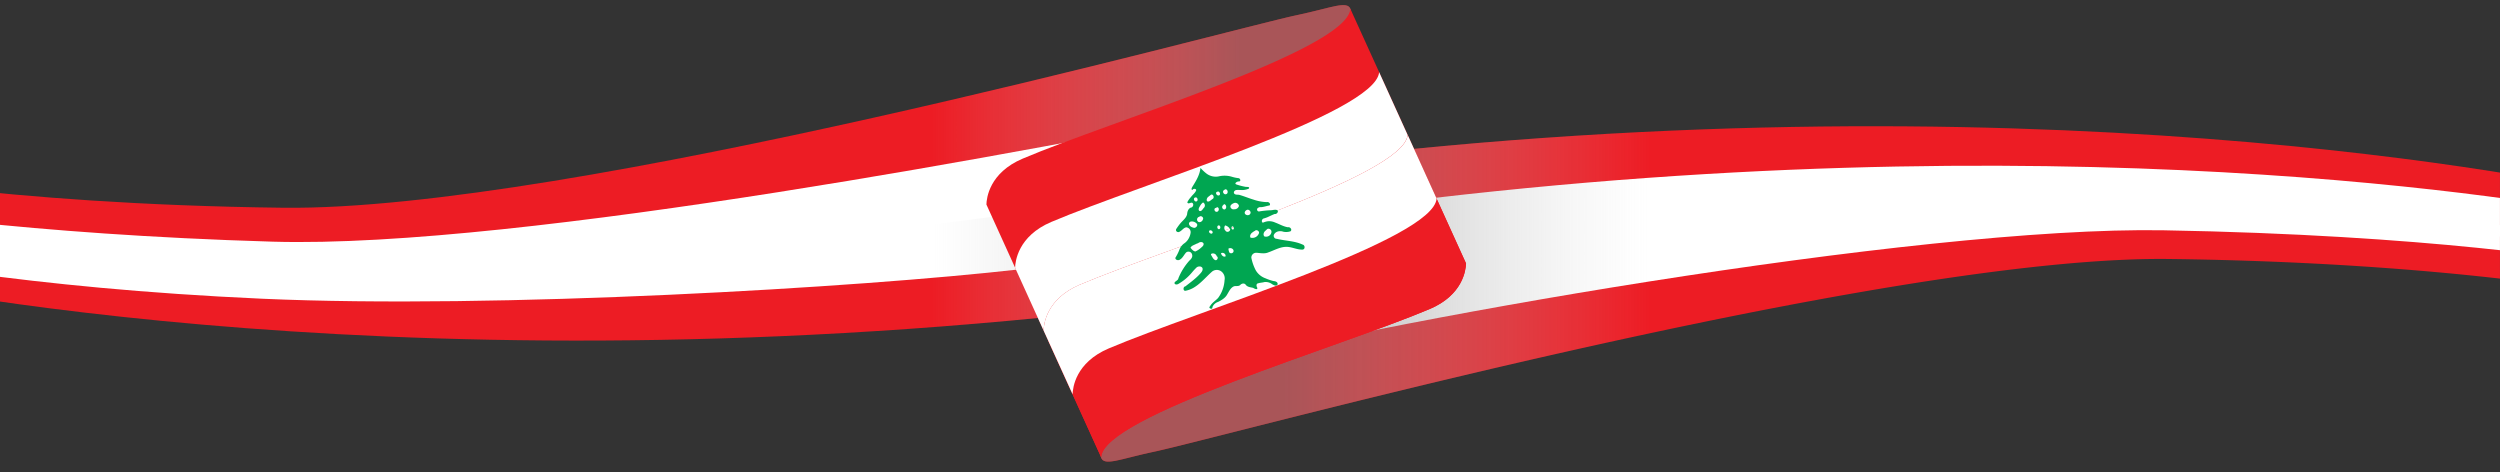
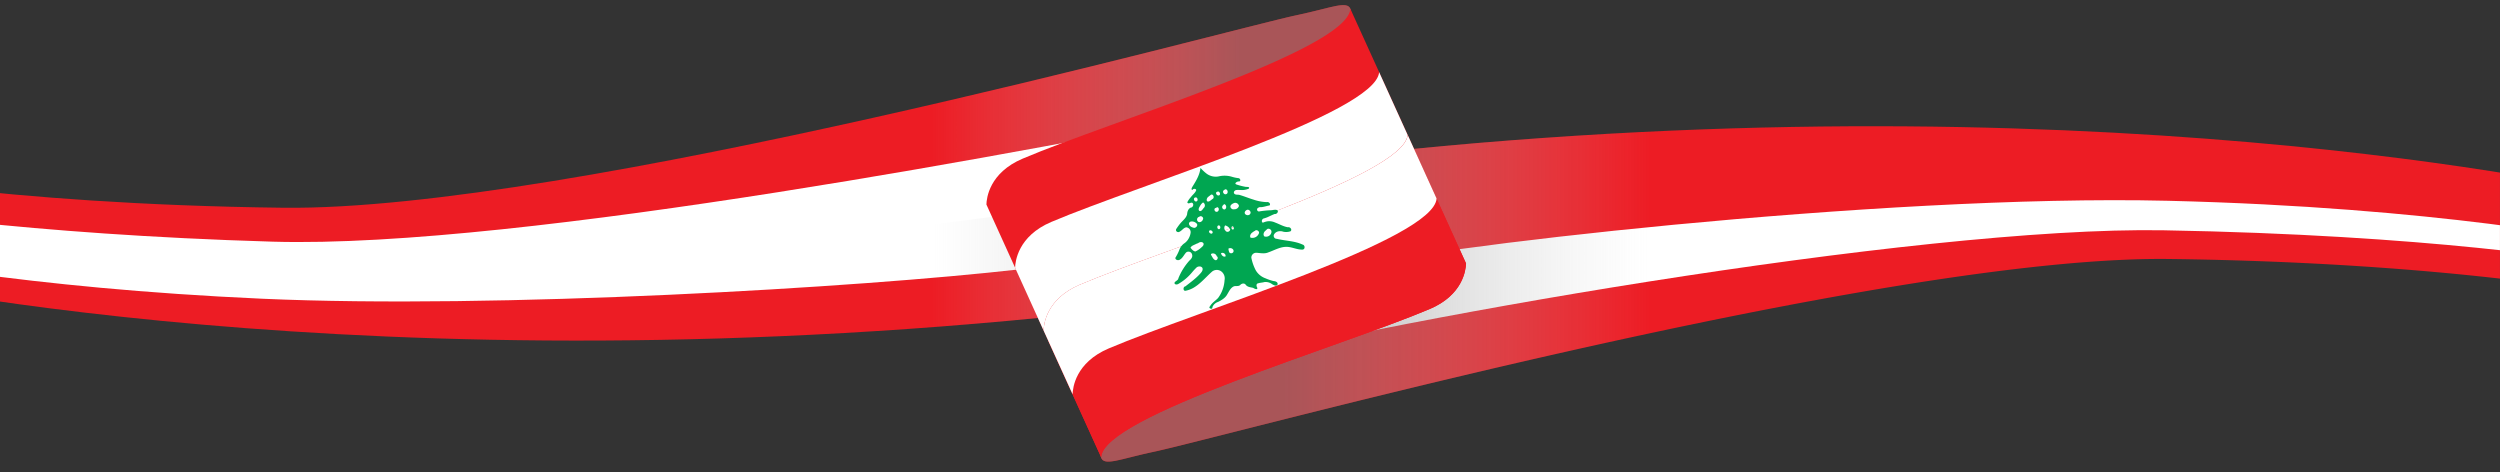
<svg xmlns="http://www.w3.org/2000/svg" id="Layer_1" data-name="Layer 1" viewBox="0 0 1499.28 283.34">
  <rect x="0" y="0" width="1499.28" height="283.34" fill="#333333" stroke="none" />
  <defs>
    <style>.cls-1{fill:none;}.cls-2{clip-path:url(#clip-path);}.cls-3{fill:#ed1c24;}.cls-4{fill:#fff;}.cls-5,.cls-6{opacity:0.6;isolation:isolate;}.cls-5{fill:url(#linear-gradient);}.cls-6{fill:url(#linear-gradient-2);}.cls-7{fill:#00a651;}</style>
    <clipPath id="clip-path">
      <rect class="cls-1" x="-0.74" y="-25.99" width="1500" height="358.74" />
    </clipPath>
    <linearGradient id="linear-gradient" x1="-196.54" y1="-188.48" x2="725.93" y2="-188.48" gradientTransform="matrix(1, 0, 0, -1, 91.4, -84.8)" gradientUnits="userSpaceOnUse">
      <stop offset="0" stop-color="#cfcfcf" stop-opacity="0" />
      <stop offset="0.33" stop-color="#cfcfcf" stop-opacity="0" />
      <stop offset="0.49" stop-color="#cfcfcf" stop-opacity="0" />
      <stop offset="0.72" stop-color="#cfcfcf" stop-opacity="0" />
      <stop offset="0.81" stop-color="#a9a9a9" stop-opacity="0.45" />
      <stop offset="0.92" stop-color="#7b7b7b" />
    </linearGradient>
    <linearGradient id="linear-gradient-2" x1="568.71" y1="-261.07" x2="1484.01" y2="-261.07" gradientTransform="matrix(1, 0, 0, -1, 91.4, -84.8)" gradientUnits="userSpaceOnUse">
      <stop offset="0.12" stop-color="#7b7b7b" />
      <stop offset="0.19" stop-color="#939393" stop-opacity="0.71" />
      <stop offset="0.36" stop-color="#cfcfcf" stop-opacity="0" />
      <stop offset="0.51" stop-color="#cfcfcf" stop-opacity="0" />
      <stop offset="0.67" stop-color="#cfcfcf" stop-opacity="0" />
      <stop offset="1" stop-color="#cfcfcf" stop-opacity="0" />
    </linearGradient>
  </defs>
  <title>lebanon-banner1</title>
  <g id="Layer_4" data-name="Layer 4">
    <g class="cls-2">
      <path class="cls-3" d="M662.85,267c-2.46,3.29-3,5.86-2.55,7.31,1.82,5.54,11.41.89,32-3.43,39.45-8.27,436.39-117.61,608.15-115.56s270.81,22.22,270.81,22.22l.83-8.85.94.18,2.35-24.94c-10.46-2-107.76-23.11-269.84-25-171.77-2-457.19,30.38-496.56,42.64l-7.21-12.72c-35.87,20-75.44,75.27-110.51,91.19-25.09,11.39-30.38,22-29.19,25.6A3.69,3.69,0,0,0,662.85,267Z" />
      <path class="cls-3" d="M652.94,236.91l110.32-32.67c39.38-12.25,367.29-75.94,539.05-73.89,162.08,1.93,259.39,20,269.84,22l-2.35,25,3.27-34.63h0l2.34-24.86s-295-71.37-729.88-28.37l27.79,58.94S693.08,214.5,652.94,236.91Z" />
      <path class="cls-3" d="M817.33,43,810,5.63c-39.38,12.25-470.24,146-642,144-162.08-1.93-259.39-20-269.85-22l2.36-24.95-3.22,34.54h0l-2.4,24.89s295,71.37,729.88,28.37l-27.79-59S777.2,65.43,817.33,43Z" />
      <path class="cls-3" d="M807.87,13c2.46-3.29,2.58-5.95,2.1-7.4-1.82-5.54-11.41-.89-32,3.43-39.46,8.27-436.4,117.61-608.16,115.56S-101,102.4-101,102.4l-.84,8.85-.91-.14-2.4,24.9c10.46,2,107.77,23.11,269.85,25,171.76,2.1,457.18-30.34,496.55-42.6l7.2,12.72c35.91-20,75.47-75.3,110.54-91.23,25.1-11.39,30.38-22,29.19-25.6C808,13.75,808.26,13.39,807.87,13Z" />
      <path class="cls-4" d="M652.94,137.11S794.63,74.82,773.88,78.46c-32.68,5.73-286.08,49.88-480.29,67.32-40.65,6.16-96.62,4.15-125.62,3.8-162.08-1.93-259.39-20-269.85-22l.52-5.5h0l-1.38,15.14L-103.86,149c27.52,5.92,119.21,23.8,261.1,30.15,140.51,6.29,357.94-6.68,453.94-17.6Z" />
      <path class="cls-5" d="M817.33,43l-7.22-36.7a3.16,3.16,0,0,0-.14-.68c-1.82-5.54-11.41-.89-32,3.43-39.46,8.27-436.4,117.61-608.16,115.56-159.7-1.9-256.55-19.51-269.34-21.93h0l-1.48-.29-2.36,24.95,1.48.28-.9,9.59h0l-2.35,24.89s295,71.37,729.88,28.37l-27.79-59S777.2,65.43,817.33,43Z" />
-       <path class="cls-4" d="M859.35,118.79l14,29.62-11.43,4.22L830.7,164.28s27.79-3.92-16.3,20.93c43.2-13.44,317.07-56.9,487.94-54.86,162.08,1.93,259.39,20,269.84,22L1571,165.43h0l2.15-22.76,1.11-11.84C1542,124.47,1264.76,71.61,859.35,118.79Z" />
      <path class="cls-4" d="M799.26,148.8c-27,15.12-66.89,53.12-94.63,76.31,115.63-31.5,445.08-89.62,593.13-87,157.94,2.8,251.64,17.84,273.62,22l6.71-9.36-5.33-4c-12-2.37-111.64-22.44-272.67-26.34-171.72-4.15-454.21,28.82-493.58,41.08Z" />
      <path class="cls-6" d="M1573.89,133.88l1.52-16s-295-71.37-729.88-28.37l23.89,50.6h0l3.9,8.27-.39.22-1,.57-.19.12c-6.69,4-34.63,20.49-69.54,40l.44.78c-35.7,19.92-78.46,42.82-113.19,58.59-25.1,11.4-30.38,22-29.19,25.61,1.82,5.54,11.41.89,32-3.43,39.46-8.27,436.4-117.61,608.16-115.56,159.68,1.9,256.49,19.47,269.32,21.93h0l1.48.29,2.36-24.95-1.48-.29,1.73-18.41Z" />
      <path class="cls-4" d="M668.47,131.11c24.2-13.51,50.06-43,75.08-65.68-114.23,22.43-430.88,83.9-580.09,79.5-147.72-4.35-243.4-19.22-267.2-23.28l-1.4,14.36c10.46,2,107.77,23.11,269.85,25,171.76,2.1,457.18-30.34,496.55-42.6Z" />
      <path class="cls-3" d="M613.26,95.16c-20,8.51-21.61,23.76-21.69,27.51l68.82,151.52c1.19-24.69,143.85-66.27,197.15-88.92,19.68-8.36,21.55-23.22,21.68-27.3L809.83,5.31C808,30.11,666.39,72.56,613.26,95.16Z" />
      <path class="cls-3" d="M628.5,204.11l31.84,70.1c1.19-24.69,143.85-66.27,197.15-88.92,19.68-8.36,21.55-23.22,21.68-27.3l-25.51-56.17Z" />
      <path class="cls-4" d="M630.45,133.11c-20,8.51-21.6,23.76-21.68,27.51l17.09,37.64c.08-3.75,1.66-19,21.69-27.51,53.23-22.62,195.05-65.17,196.59-89.91L827.08,43.26C825.26,68,683.64,110.53,630.45,133.11Z" />
      <path class="cls-4" d="M647.53,170.73c-20,8.51-21.61,23.76-21.68,27.51l17.41,38.22c.07-3.75,1.66-19,21.68-27.51,53.24-22.62,195-65.17,196.6-89.91L844.2,80.88C842.36,105.63,700.72,148.11,647.53,170.73Z" />
    </g>
    <path class="cls-7" d="M719.92,100.67c-.35,4.09-2.56,7.68-4.67,11.08-.33.61-1.24,1.89-.12,2.19.44-1.12,2.93-.78,2.06.58-.7,1.41-2,2.34-2.94,3.62a12.63,12.63,0,0,0-2.21,3.17c.46,1.4,1.94,0,2.87.28,1.31.65.61,2.83-.76,2.91-1.55.63-2.12,2.41-2.22,3.95-.52,2.35-2.64,3.78-4.09,5.55-.83,1-1.6,2.08-2.32,3.17-.94,1.34.8,2.65,2,1.72,1.4-.69,2.29-2.32,3.92-2.56a2.93,2.93,0,0,1,2.61,3,8.84,8.84,0,0,1-.93,3.18,8.65,8.65,0,0,1-3.22,3.66,8.58,8.58,0,0,0-2.75,4,30.87,30.87,0,0,1-2.29,4.47c0,1.18,1.44,1.63,2.37,1.25,1.95-.87,2.72-3,4.1-4.48a2.23,2.23,0,0,1,3.6,1.34c.42,1.46-.64,2.68-1.67,3.57a36.71,36.71,0,0,0-6.56,10.54c-.14,1.34-1.79,1.58-2.32,2.67-.16,1.21,1.38,1.23,2.15.83a30.15,30.15,0,0,0,8.43-7.11,35.12,35.12,0,0,1,2.75-2.95c1-.69,2.73-.78,3.4.41.5,1.33-.55,2.56-1.4,3.47-2.59,2.89-5.78,5.15-8.81,7.55-1.42.12-1.54,2.78,0,2.66a15.07,15.07,0,0,0,4.63-1.68c4.46-2.49,7.65-6.59,11.45-9.9a4.51,4.51,0,0,1,5.65.13,5.25,5.25,0,0,1,1.75,5.1,19.65,19.65,0,0,1-3.91,10.69c-1.59,1.69-3.73,2.91-4.84,5-1.36,1.09,1.74,2.31,1.45.53a5.38,5.38,0,0,1,3.42-3.2c2.14-1.08,4.35-2.37,5.51-4.56,1.1-1.79,2-4,4.11-4.83,1.22-.3,2.72.21,3.69-.8s2.59-1.19,3.34,0c1.05,1.31,2.83,1.41,4.35,1.75.67.46,2.73,1.51,2.54,0-.64-.91-.83-2.59.61-2.74,1.17-.38,2.43-.36,3.6-.72a6.5,6.5,0,0,1,4.65,1.26c.91.6,2.74,1.53,3.31.07.18-1.35-1.32-1.87-2.41-1.92a28.82,28.82,0,0,1-4.87-1.66,11,11,0,0,1-5.87-4.86,27.62,27.62,0,0,1-2.61-7.45,2.87,2.87,0,0,1,2.69-3,3.09,3.09,0,0,1,.53,0c2.32.17,4.77.73,7-.26,3.31-1.15,6.44-3,10-3.28s6.7,1.62,10.16,1.63a1.33,1.33,0,0,0,1.52-1.11,1.22,1.22,0,0,0,0-.27,1.57,1.57,0,0,0-1.23-1.66c-4.84-2.24-10.3-2.17-15.41-3.43a1.79,1.79,0,0,1-1.46-2.91c1.14-1.71,3.54-2,5.36-1.35a8.27,8.27,0,0,0,4.3-.24c1.24-1-.2-2.74-1.51-2.43-2.76-.43-5.18-1.93-7.77-2.87a8.35,8.35,0,0,0-4.7-.67,11.57,11.57,0,0,0-2.58.82c-1.11-.57-.55-2.28.52-2.55a16.16,16.16,0,0,0,3.15-1.18c1.14-.52,2.27-1.08,3.44-1.52,1.19.29,2.68-1.54,1.4-2.33-1.24-.48-2.57.1-3.85.1a56,56,0,0,0-6.58.66,1.15,1.15,0,0,1-.8-2.16c.7-.61,1.64-.25,2.46-.44,1.45-.22,2.83-.73,4.27-.94.93-1-.57-2.31-1.63-2a27.28,27.28,0,0,1-8-1.5c-2.89-.86-5.67-2.06-8.57-2.86-1-.21-2.43.15-3.08-.91-.46-1,.59-2,1.56-2,1.37-.1,2.77.11,4.15,0a10.7,10.7,0,0,0,3.09-.77c.93-1.21-1-1.06-1.71-1.09a35.87,35.87,0,0,1-5.68-1.46c-1.62-.59.48-1.9,1.41-1.79,1.51.06,1-1.9-.21-2a20.37,20.37,0,0,1-3.93-.83,15.37,15.37,0,0,0-7.35-.34,9.18,9.18,0,0,1-7.89-1.59A26.38,26.38,0,0,1,719.92,100.67Zm-3.1,17.77c1.35-.46,2,2,.67,2.36S715.33,118.7,716.82,118.44ZM730,115c1.21-.72,2.38,1.55,1.12,2.15s-2.76-1.71-1.12-2.15Zm-3.59,1.69c1.42-.24,2,2.15.71,2.67-.89.58-1.69,1.64-2.87,1.51-1.12-.55-.43-2.24.37-2.85C725.2,117.66,725.72,117.11,726.36,116.72Zm8.52-3.17c1.45,0,1.84,2.41.49,2.88-1.21.64-2.59-1.26-1.6-2.2a3.61,3.61,0,0,1,1.11-.68Zm-13.42,7.91a2,2,0,0,1,.85,2.7,1.94,1.94,0,0,1-.49.61c-.66.77-1.39,2.29-2.63,1.73-.91-.92,0-2.21.52-3.09a6,6,0,0,1,1.75-2Zm12.55,1c1.58.14,1.8,2.81.27,3.21a1.44,1.44,0,0,1-1.38-1.49,1.45,1.45,0,0,1,.6-1.12,2.77,2.77,0,0,0,.51-.62Zm-4.16,1.83c1.47.12,1.29,2.57-.08,2.74-1.37.33-2.21-2-.68-2.31a2.25,2.25,0,0,0,.76-.45Zm9.62-2.22a2.24,2.24,0,0,1,3.12.56,2.15,2.15,0,0,1,.37.9,2.76,2.76,0,0,1-2.9,2c-1.27.4-2.81-1.16-2-2.36a3.3,3.3,0,0,1,1.41-1.12ZM719.26,130c.91-1,2.81.37,2.15,1.55-.29,1.18-1.79,2.18-2.91,1.4A1.68,1.68,0,0,1,719.26,130Zm-4.91,2.84a3.92,3.92,0,0,1,3.52,1.49c.62,1.32-1.1,2.81-2.35,2.15-1.21-.25-2.55-1.2-2.47-2.57a1.49,1.49,0,0,1,1.33-1.07ZM747.56,126c1.26-.89,3.11,1,2.21,2.23-.73,1.41-3.35.88-3.31-.76a2,2,0,0,1,1.13-1.47Zm-16.86,9.2c1.23-.29,1.6,1.88.49,2.22s-1.7-1.9-.46-2.22Zm-5.55,3.29c.7-1,2.55.16,2,1.23s-2.48-.14-2-1.23Zm9.54-3.32a4.55,4.55,0,0,1,3.09,2.49,1.65,1.65,0,0,1-1.92,1.33,1.68,1.68,0,0,1-1-.65,2.49,2.49,0,0,1-.11-3.17Zm4,.73c1.3-.9,1.9,2.28.32,1.69a1.23,1.23,0,0,1-.26-1.69Zm-20,9.81c.84-.63,2.33-.85,3,.14.49,1-.44,1.93-1.16,2.49a13,13,0,0,1-3.66,2.48c-1.29-.21-2.14-1.31-2.92-2.25.67-1.35,2.28-1.63,3.46-2.34.51-.15.94-.36,1.37-.52Zm33.93-7.31c1-1,3,.39,2.32,1.66a4.16,4.16,0,0,1-5,2.45c-.66-1.22.28-2.64,1.36-3.25a5.23,5.23,0,0,1,1.41-.86Zm7.33-1.06a1.82,1.82,0,0,1,2.41.9,1.77,1.77,0,0,1,.09,1.28,3.26,3.26,0,0,1-4,2.32l-.2-.06c-.92-1-.37-2.55.55-3.32.44-.38.82-.78,1.22-1.12Zm-33.35,14.8a2.34,2.34,0,0,1,3,1.25c0,.1.07.2.1.3,1.26.56.26,2.85-1,2.26s-1.67-2-2.42-3.07a.54.54,0,0,1,.28-.71l.08,0Zm10-2.9c1.11-1.06,3.39-.12,3.17,1.47-.1,1.28-2.23,1.66-2.63.38a6.16,6.16,0,0,1-.43-1.85Zm-4.34,2.62a1.88,1.88,0,0,1,2.53.77,1.83,1.83,0,0,1,.21,1.1C733.76,154.37,732.49,153.11,732.26,151.89Z" />
  </g>
</svg>